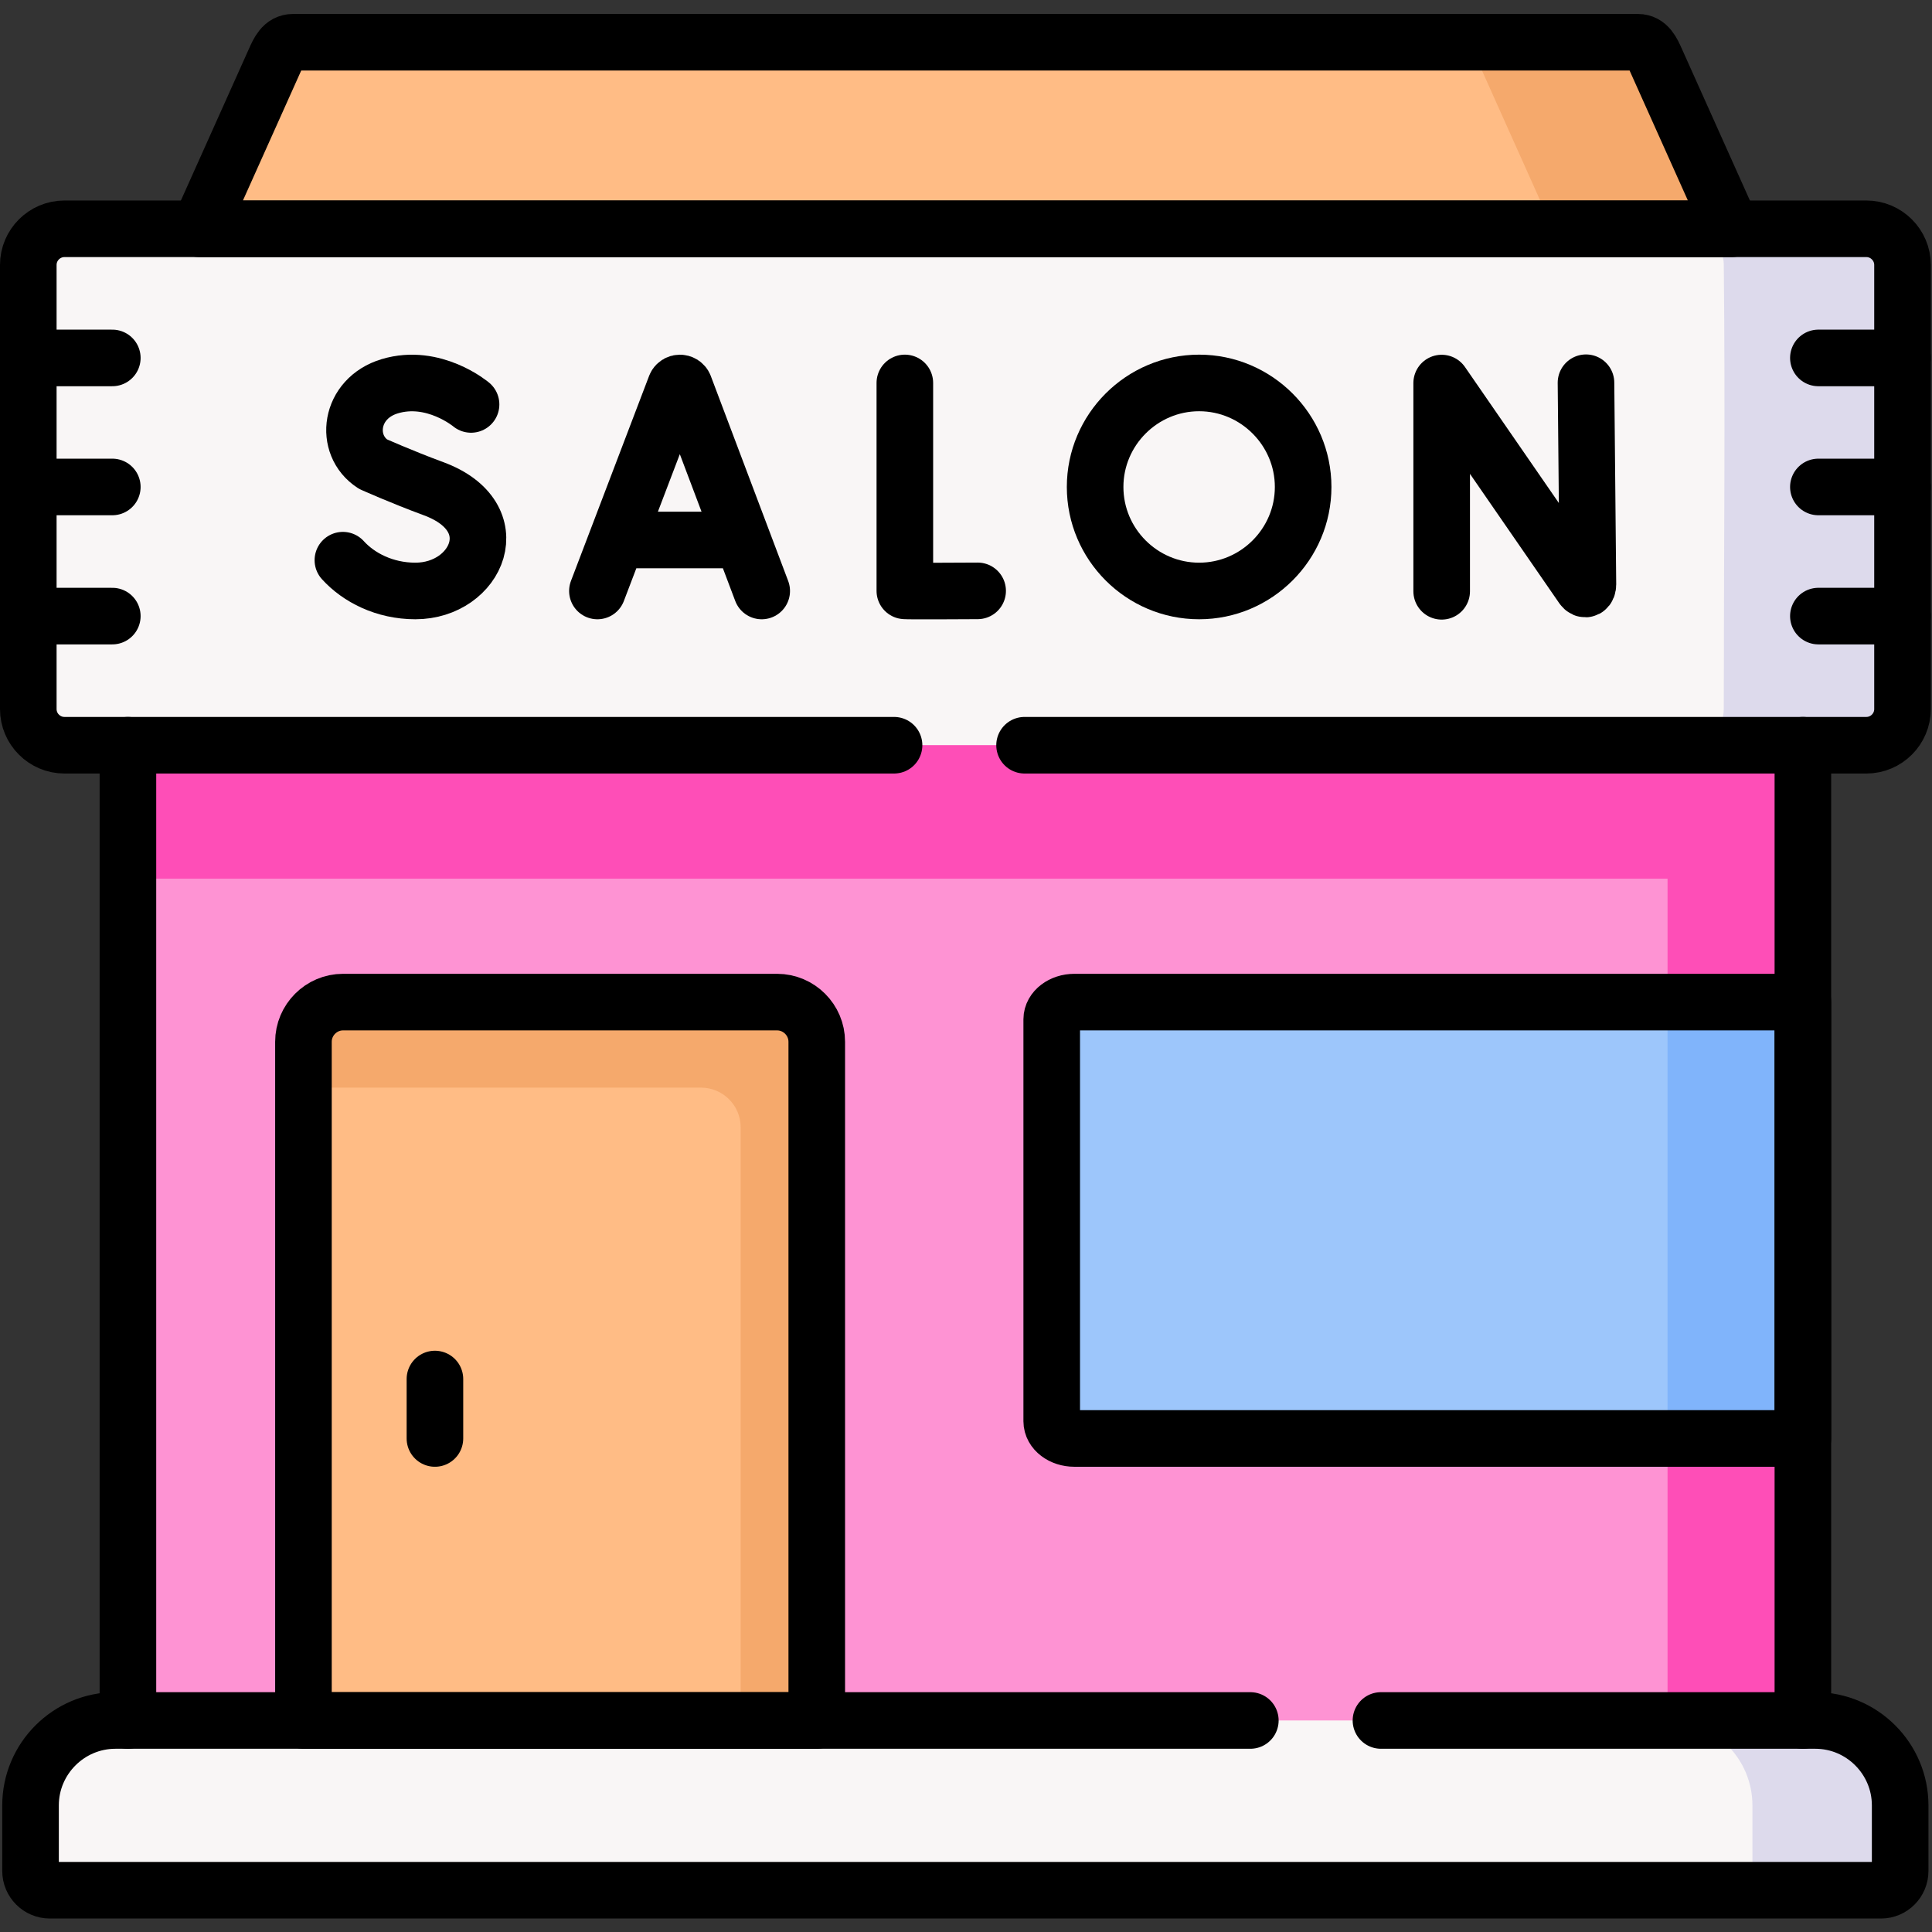
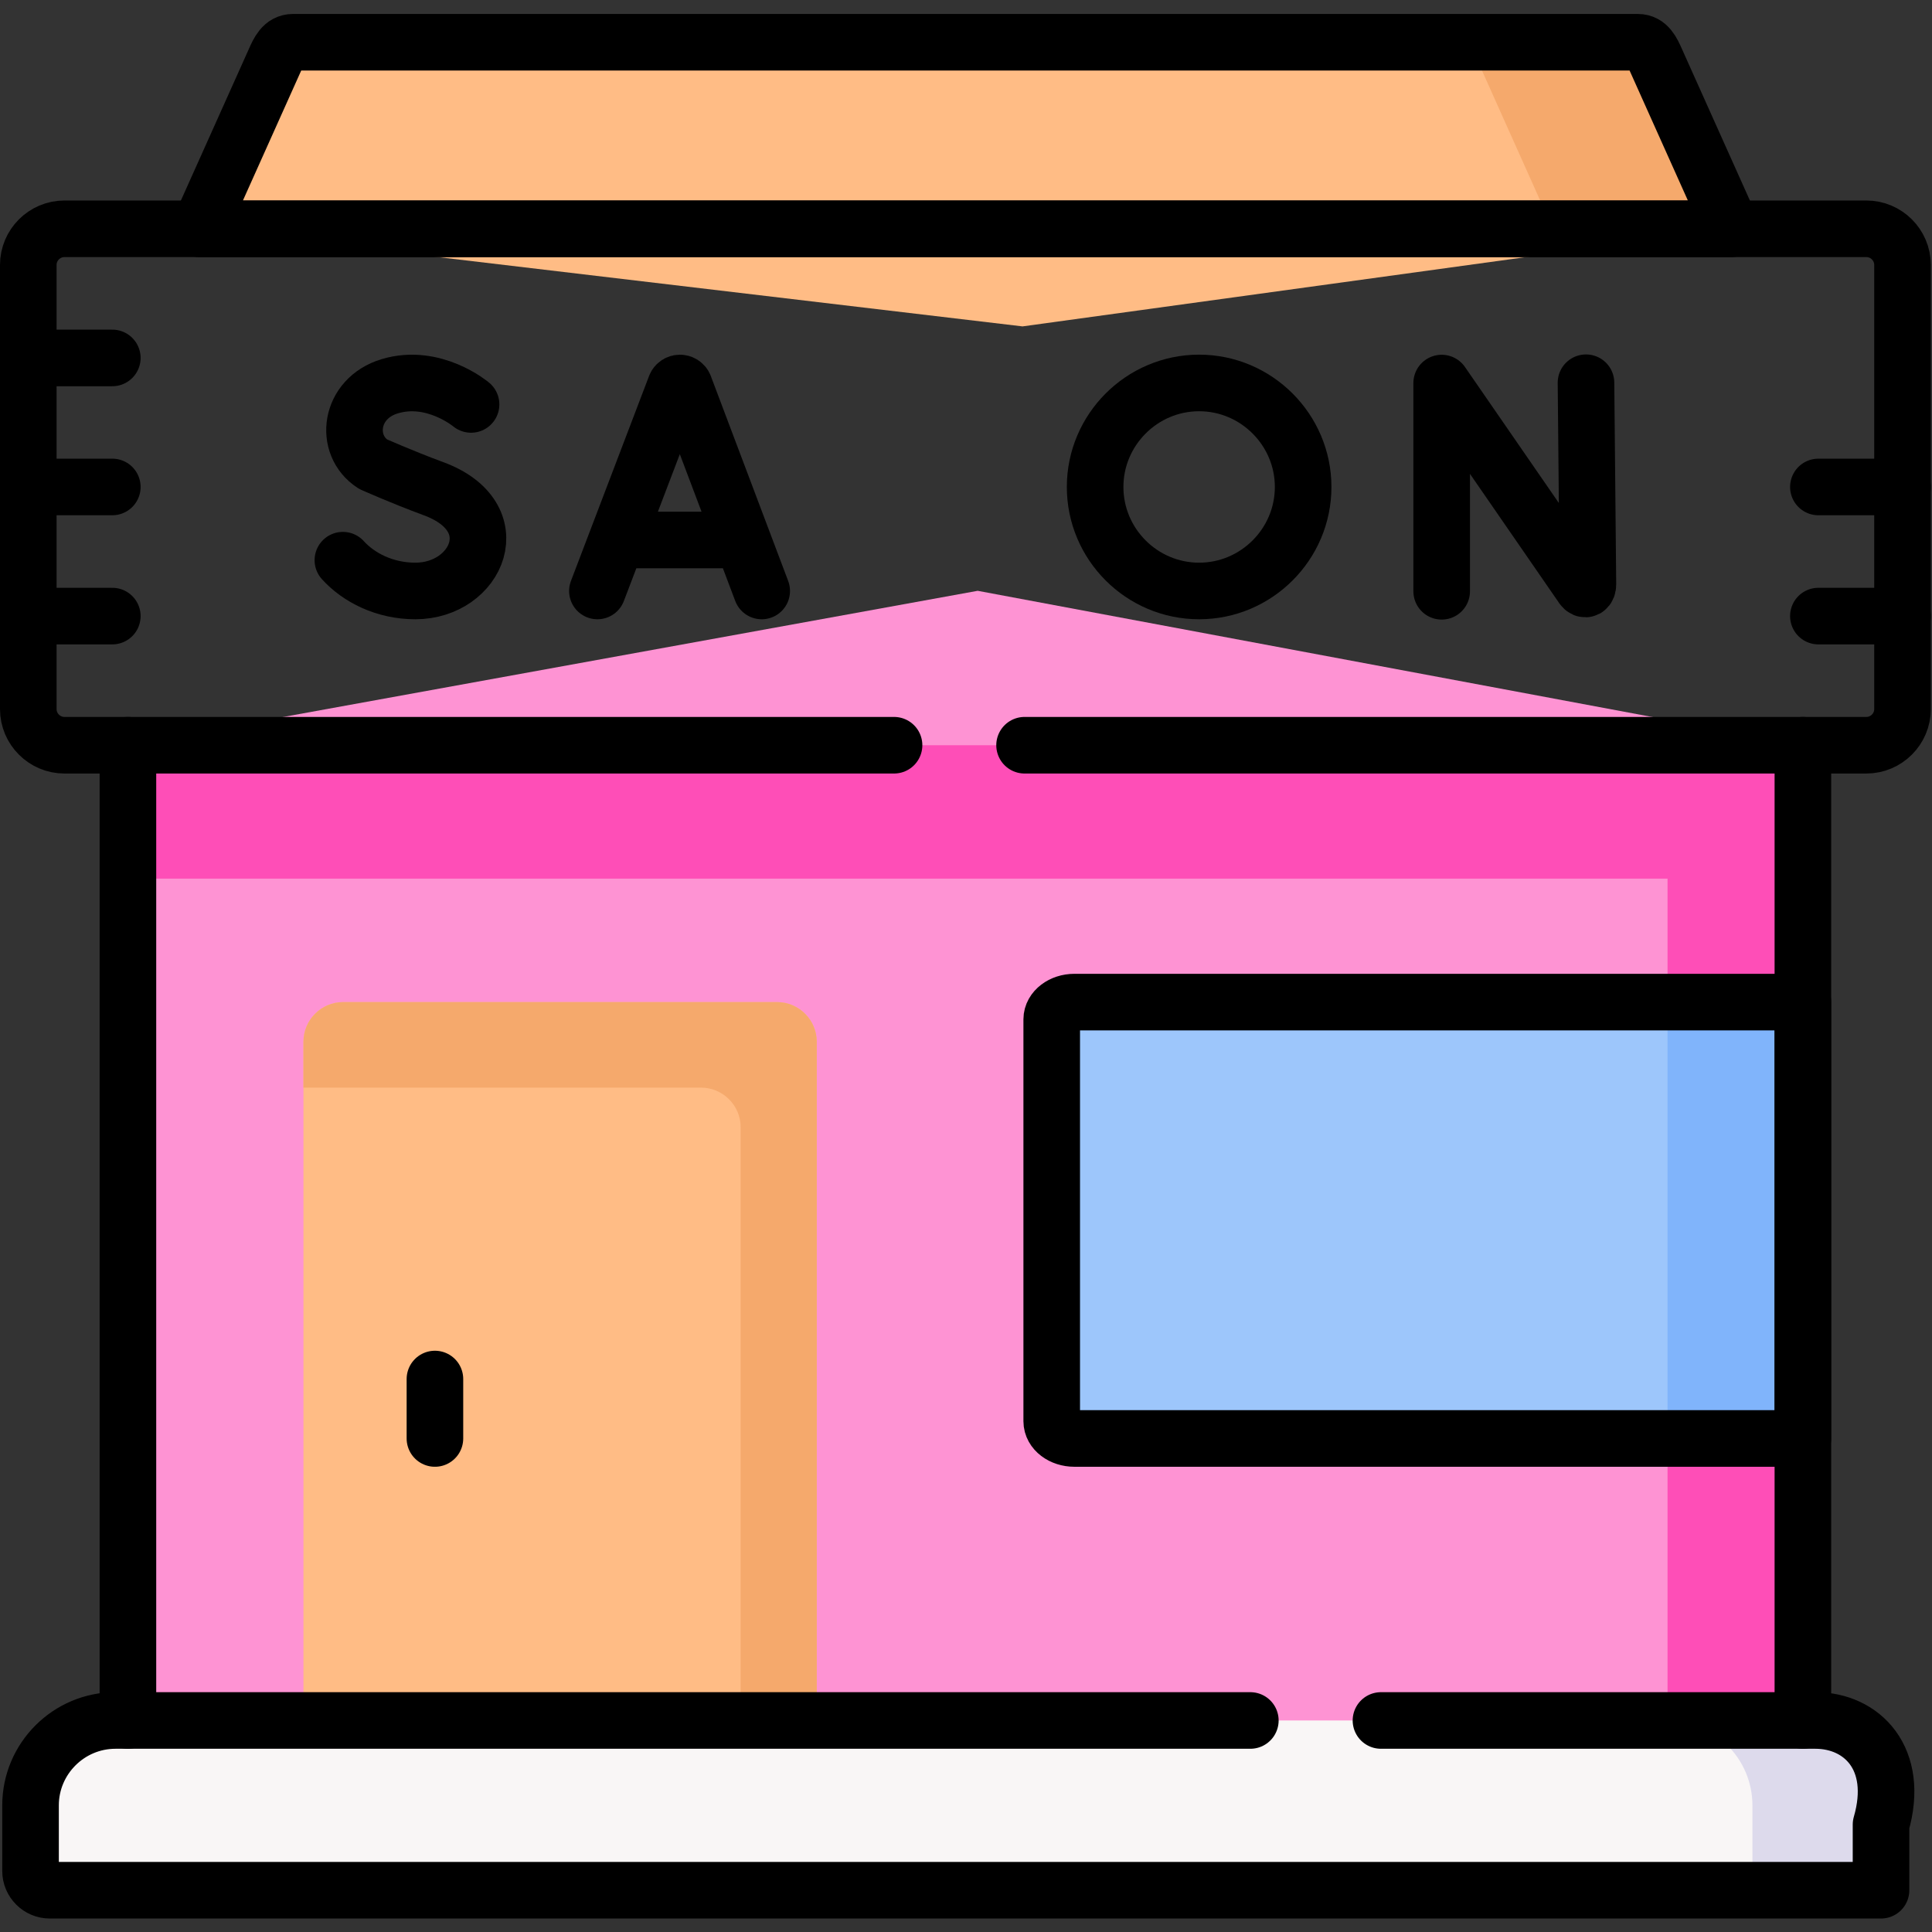
<svg xmlns="http://www.w3.org/2000/svg" version="1.1" width="512" height="512" x="0" y="0" viewBox="0 0 682.667 682.667" style="enable-background:new 0 0 512 512" xml:space="preserve" class="">
  <rect x="0" y="0" width="682.667" height="682.667" fill="#333333" stroke="none" />
  <g>
    <defs>
      <clipPath id="a" clipPathUnits="userSpaceOnUse">
        <path d="M0 512h512V0H0Z" fill="#000000" opacity="1" data-original="#000000" />
      </clipPath>
    </defs>
    <path d="m0 0 216.822-22.499L443.993 0v258.515l-218.752 40.918L0 258.515Z" style="fill-opacity:1;fill-rule:evenodd;stroke:none" transform="matrix(1.333 0 0 -1.333 45.212 607.905)" fill="#fe93d3" data-original="#fe93d3" />
    <g clip-path="url(#a)" transform="matrix(1.333 0 0 -1.333 0 682.667)">
      <path d="M0 0c-12.383 0-22.499-10.116-22.499-22.499v-17.398c0-2.806 2.296-5.101 5.101-5.101h485.419c2.806 0 5.073 2.295 5.073 5.101v17.398C473.094-10.116 462.979 0 450.624 0Z" style="fill-opacity:1;fill-rule:evenodd;stroke:none" transform="translate(30.594 56.071)" fill="#f9f6f6" data-original="#f9f6f6" class="" />
      <path d="M0 0h-356.492c-2.663 0-3.769-2.408-4.846-4.846l-20.005-44.601 218.242-25.871L24.851-49.447 4.846-4.846C3.769-2.408 2.664 0 0 0" style="fill-opacity:1;fill-rule:evenodd;stroke:none" transform="translate(434.151 500.927)" fill="#ffbc85" data-original="#ffbc85" class="" />
      <path d="M0 0c-1.077 2.438-2.182 4.846-4.846 4.846h-47.377c2.663 0 3.769-2.408 4.874-4.846l19.977-44.602h47.377Z" style="fill-opacity:1;fill-rule:evenodd;stroke:none" transform="translate(438.997 496.081)" fill="#f5a96c" data-original="#f5a96c" class="" />
-       <path d="M0 0H-441.925c-5.27 0-9.577-4.307-9.577-9.577v-117.739c0-5.271 4.307-9.578 9.577-9.578H35.731c5.186 0 9.464 4.194 9.579 9.351V-9.351C45.195-4.193 40.917 0 35.731 0Z" style="fill-opacity:1;fill-rule:evenodd;stroke:none" transform="translate(459.002 451.48)" fill="#f9f6f6" data-original="#f9f6f6" class="" />
-       <path d="M0 0h-47.377c5.214 0 9.464-4.193 9.577-9.351.425-39.246 0-78.719 0-117.965-.056-5.299-4.25-9.578-9.577-9.578H0c5.186 0 9.464 4.194 9.578 9.351.425 39.246 0 78.72 0 117.966C9.521-4.278 5.327 0 0 0" style="fill-opacity:1;fill-rule:evenodd;stroke:none" transform="translate(494.733 451.48)" fill="#dddaec" data-original="#dddaec" class="" />
      <path d="M0 0h406.193l-20.005 44.602c-1.077 2.437-2.181 4.845-4.845 4.845H24.851c-2.664 0-3.769-2.408-4.846-4.845z" style="stroke-width:15;stroke-linecap:round;stroke-linejoin:round;stroke-miterlimit:10;stroke-dasharray:none;stroke-opacity:1" transform="translate(52.809 451.48)" fill="none" stroke="#000000" stroke-width="15" stroke-linecap="round" stroke-linejoin="round" stroke-miterlimit="10" stroke-dasharray="none" stroke-opacity="" data-original="#000000" class="" />
      <path d="M0 0h30.716M-6.461-13.517l20.714 54.35c.425 1.048 1.898 1.048 2.323 0l20.516-54.35" style="stroke-width:15;stroke-linecap:round;stroke-linejoin:round;stroke-miterlimit:10;stroke-dasharray:none;stroke-opacity:1" transform="translate(164.82 368.992)" fill="none" stroke="#000000" stroke-width="15" stroke-linecap="round" stroke-linejoin="round" stroke-miterlimit="10" stroke-dasharray="none" stroke-opacity="" data-original="#000000" class="" />
      <path d="M0 0v55.199L37.318 1.133c.709-.991 1.446-.51 1.446.709l-.51 53.442" style="stroke-width:15;stroke-linecap:round;stroke-linejoin:round;stroke-miterlimit:10;stroke-dasharray:none;stroke-opacity:1" transform="translate(382.155 355.39)" fill="none" stroke="#000000" stroke-width="15" stroke-linecap="round" stroke-linejoin="round" stroke-miterlimit="10" stroke-dasharray="none" stroke-opacity="" data-original="#000000" class="" />
-       <path d="M0 0v-55.114c.595-.114 19.297 0 19.297 0" style="stroke-width:15;stroke-linecap:round;stroke-linejoin:round;stroke-miterlimit:10;stroke-dasharray:none;stroke-opacity:1" transform="translate(239.853 410.618)" fill="none" stroke="#000000" stroke-width="15" stroke-linecap="round" stroke-linejoin="round" stroke-miterlimit="10" stroke-dasharray="none" stroke-opacity="" data-original="#000000" class="" />
      <path d="M0 0s-9.89 8.331-21.563 4.817c-10.711-3.23-12.213-15.585-4.45-20.629 0 0 7.594-3.4 16.038-6.517 20.317-7.482 11.561-27.118-4.789-27.118-8.188 0-15.046 3.57-19.211 8.161" style="stroke-width:15;stroke-linecap:round;stroke-linejoin:round;stroke-miterlimit:10;stroke-dasharray:none;stroke-opacity:1" transform="translate(124.867 404.923)" fill="none" stroke="#000000" stroke-width="15" stroke-linecap="round" stroke-linejoin="round" stroke-miterlimit="10" stroke-dasharray="none" stroke-opacity="" data-original="#000000" class="" />
      <path d="M0 0c0 15.16-12.411 27.571-27.571 27.571-15.188 0-27.571-12.411-27.571-27.571 0-15.188 12.383-27.571 27.571-27.571C-12.411-27.571 0-15.188 0 0Z" style="stroke-width:15;stroke-linecap:round;stroke-linejoin:round;stroke-miterlimit:10;stroke-dasharray:none;stroke-opacity:1" transform="translate(345.433 383.047)" fill="none" stroke="#000000" stroke-width="15" stroke-linecap="round" stroke-linejoin="round" stroke-miterlimit="10" stroke-dasharray="none" stroke-opacity="" data-original="#000000" class="" />
      <path d="M0 0h22.301" style="stroke-width:15;stroke-linecap:round;stroke-linejoin:round;stroke-miterlimit:10;stroke-dasharray:none;stroke-opacity:1" transform="translate(482.01 383.047)" fill="none" stroke="#000000" stroke-width="15" stroke-linecap="round" stroke-linejoin="round" stroke-miterlimit="10" stroke-dasharray="none" stroke-opacity="" data-original="#000000" class="" />
-       <path d="M0 0h22.301" style="stroke-width:15;stroke-linecap:round;stroke-linejoin:round;stroke-miterlimit:10;stroke-dasharray:none;stroke-opacity:1" transform="translate(482.01 417.249)" fill="none" stroke="#000000" stroke-width="15" stroke-linecap="round" stroke-linejoin="round" stroke-miterlimit="10" stroke-dasharray="none" stroke-opacity="" data-original="#000000" class="" />
      <path d="M0 0h22.301" style="stroke-width:15;stroke-linecap:round;stroke-linejoin:round;stroke-miterlimit:10;stroke-dasharray:none;stroke-opacity:1" transform="translate(482.01 348.816)" fill="none" stroke="#000000" stroke-width="15" stroke-linecap="round" stroke-linejoin="round" stroke-miterlimit="10" stroke-dasharray="none" stroke-opacity="" data-original="#000000" class="" />
      <path d="M0 0c-3.315 0-6.007-2.068-6.007-4.562v-106.545c0-2.523 2.692-4.563 6.007-4.563h193.108V0Z" style="fill-opacity:1;fill-rule:evenodd;stroke:none" transform="translate(284.794 246.493)" fill="#9dc6fb" data-original="#9dc6fb" />
      <path d="M0 0h-35.873V-115.67H0Z" style="fill-opacity:1;fill-rule:evenodd;stroke:none" transform="translate(477.902 246.493)" fill="#80b4fb" data-original="#80b4fb" />
      <path d="M0 0h-413.447v-35.364h408.12v-32.729h35.873V0Z" style="fill-opacity:1;fill-rule:evenodd;stroke:none" transform="translate(447.356 314.586)" fill="#fe4eb7" data-original="#fe4eb7" />
      <path d="M0 0h22.271" style="stroke-width:15;stroke-linecap:round;stroke-linejoin:round;stroke-miterlimit:10;stroke-dasharray:none;stroke-opacity:1" transform="translate(7.5 383.047)" fill="none" stroke="#000000" stroke-width="15" stroke-linecap="round" stroke-linejoin="round" stroke-miterlimit="10" stroke-dasharray="none" stroke-opacity="" data-original="#000000" class="" />
      <path d="M0 0h22.271" style="stroke-width:15;stroke-linecap:round;stroke-linejoin:round;stroke-miterlimit:10;stroke-dasharray:none;stroke-opacity:1" transform="translate(7.5 417.249)" fill="none" stroke="#000000" stroke-width="15" stroke-linecap="round" stroke-linejoin="round" stroke-miterlimit="10" stroke-dasharray="none" stroke-opacity="" data-original="#000000" class="" />
      <path d="M0 0h22.271" style="stroke-width:15;stroke-linecap:round;stroke-linejoin:round;stroke-miterlimit:10;stroke-dasharray:none;stroke-opacity:1" transform="translate(7.5 348.816)" fill="none" stroke="#000000" stroke-width="15" stroke-linecap="round" stroke-linejoin="round" stroke-miterlimit="10" stroke-dasharray="none" stroke-opacity="" data-original="#000000" class="" />
      <path d="M0 0h136.068v179.909c0 5.78-4.732 10.513-10.512 10.513H10.484C4.731 190.422 0 185.689 0 179.909Z" style="fill-opacity:1;fill-rule:evenodd;stroke:none" transform="translate(80.436 56.071)" fill="#ffbc85" data-original="#ffbc85" class="" />
      <path d="M0 0h-115.071c-5.753 0-10.485-4.732-10.485-10.513v-12.156h105.381c5.78 0 10.512-4.704 10.512-10.485v-157.268h20.176v179.909C10.513-4.732 5.78 0 0 0" style="fill-opacity:1;fill-rule:evenodd;stroke:none" transform="translate(205.992 246.493)" fill="#f5a96c" data-original="#f5a96c" class="" />
-       <path d="M0 0h136.068v179.909c0 5.78-4.732 10.513-10.512 10.513H10.484C4.731 190.422 0 185.689 0 179.909Z" style="stroke-width:15;stroke-linecap:round;stroke-linejoin:round;stroke-miterlimit:10;stroke-dasharray:none;stroke-opacity:1" transform="translate(80.436 56.071)" fill="none" stroke="#000000" stroke-width="15" stroke-linecap="round" stroke-linejoin="round" stroke-miterlimit="10" stroke-dasharray="none" stroke-opacity="" data-original="#000000" class="" />
      <path d="M0 0v-15.755" style="stroke-width:15;stroke-linecap:round;stroke-linejoin:round;stroke-miterlimit:10;stroke-dasharray:none;stroke-opacity:1" transform="translate(115.29 146.578)" fill="none" stroke="#000000" stroke-width="15" stroke-linecap="round" stroke-linejoin="round" stroke-miterlimit="10" stroke-dasharray="none" stroke-opacity="" data-original="#000000" class="" />
      <path d="M477.902 130.823h-35.873V56.071h35.873z" style="fill-opacity:1;fill-rule:evenodd;stroke:none" fill="#fe4eb7" data-original="#fe4eb7" />
      <path d="M0 0H-39.188C-26.806 0-16.69-10.116-16.69-22.499v-17.398c0-2.806-2.295-5.101-5.073-5.101h39.16c2.806 0 5.073 2.295 5.073 5.101v17.398C22.47-10.116 12.354 0 0 0" style="fill-opacity:1;fill-rule:evenodd;stroke:none" transform="translate(481.218 56.071)" fill="#dddaec" data-original="#dddaec" class="" />
      <path d="M0 0h193.108v-115.67H0c-3.315 0-6.007 2.04-6.007 4.563V-4.562C-6.007-2.068-3.315 0 0 0Z" style="stroke-width:15;stroke-linecap:round;stroke-linejoin:round;stroke-miterlimit:10;stroke-dasharray:none;stroke-opacity:1" transform="translate(284.794 246.493)" fill="none" stroke="#000000" stroke-width="15" stroke-linecap="round" stroke-linejoin="round" stroke-miterlimit="10" stroke-dasharray="none" stroke-opacity="" data-original="#000000" class="" />
-       <path d="M0 0h-300.841c-12.383 0-22.499-10.116-22.499-22.499v-17.398c0-2.806 2.296-5.101 5.101-5.101h485.42c2.805 0 5.072 2.295 5.072 5.101v17.398C172.253-10.116 162.138 0 149.783 0H34.626" style="stroke-width:15;stroke-linecap:round;stroke-linejoin:round;stroke-miterlimit:10;stroke-dasharray:none;stroke-opacity:1" transform="translate(331.435 56.071)" fill="none" stroke="#000000" stroke-width="15" stroke-linecap="round" stroke-linejoin="round" stroke-miterlimit="10" stroke-dasharray="none" stroke-opacity="" data-original="#000000" class="" />
+       <path d="M0 0h-300.841c-12.383 0-22.499-10.116-22.499-22.499v-17.398c0-2.806 2.296-5.101 5.101-5.101h485.42v17.398C172.253-10.116 162.138 0 149.783 0H34.626" style="stroke-width:15;stroke-linecap:round;stroke-linejoin:round;stroke-miterlimit:10;stroke-dasharray:none;stroke-opacity:1" transform="translate(331.435 56.071)" fill="none" stroke="#000000" stroke-width="15" stroke-linecap="round" stroke-linejoin="round" stroke-miterlimit="10" stroke-dasharray="none" stroke-opacity="" data-original="#000000" class="" />
      <path d="M0 0h223.144c5.27 0 9.578 4.307 9.578 9.577v117.739c0 5.271-4.308 9.578-9.578 9.578h-477.657c-5.27 0-9.577-4.307-9.577-9.578V9.577c0-5.27 4.307-9.577 9.577-9.577h219.914" style="stroke-width:15;stroke-linecap:round;stroke-linejoin:round;stroke-miterlimit:10;stroke-dasharray:none;stroke-opacity:1" transform="translate(271.59 314.586)" fill="none" stroke="#000000" stroke-width="15" stroke-linecap="round" stroke-linejoin="round" stroke-miterlimit="10" stroke-dasharray="none" stroke-opacity="" data-original="#000000" class="" />
      <path d="M0 0v258.515m443.993 0V0" style="stroke-width:15;stroke-linecap:round;stroke-linejoin:round;stroke-miterlimit:10;stroke-dasharray:none;stroke-opacity:1" transform="translate(33.91 56.071)" fill="none" stroke="#000000" stroke-width="15" stroke-linecap="round" stroke-linejoin="round" stroke-miterlimit="10" stroke-dasharray="none" stroke-opacity="" data-original="#000000" class="" />
    </g>
  </g>
</svg>